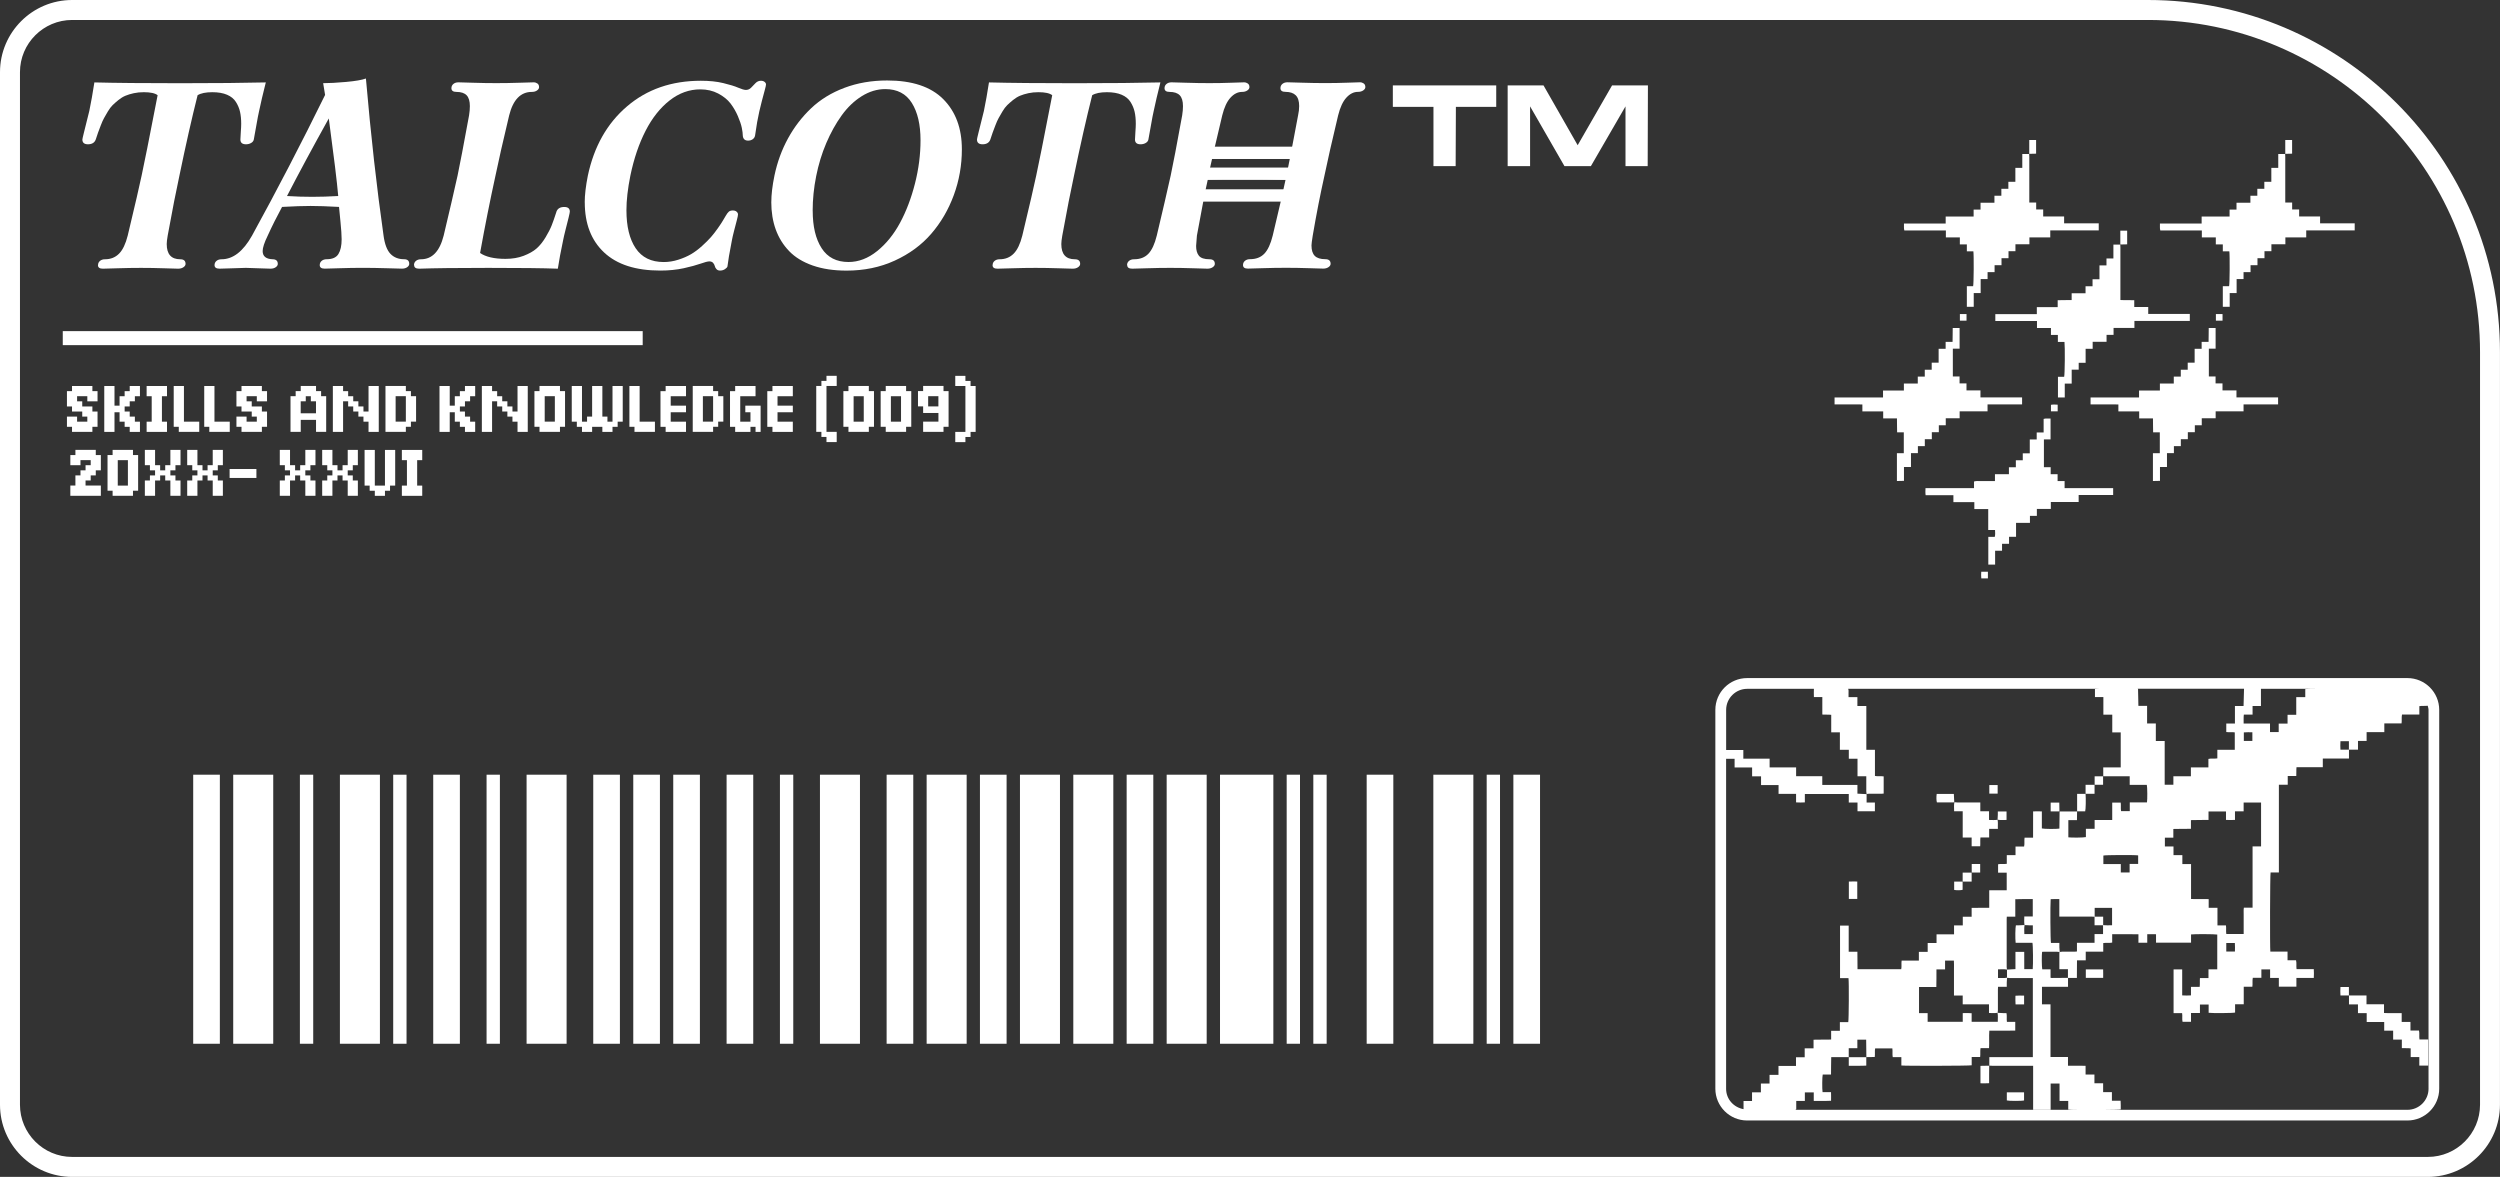
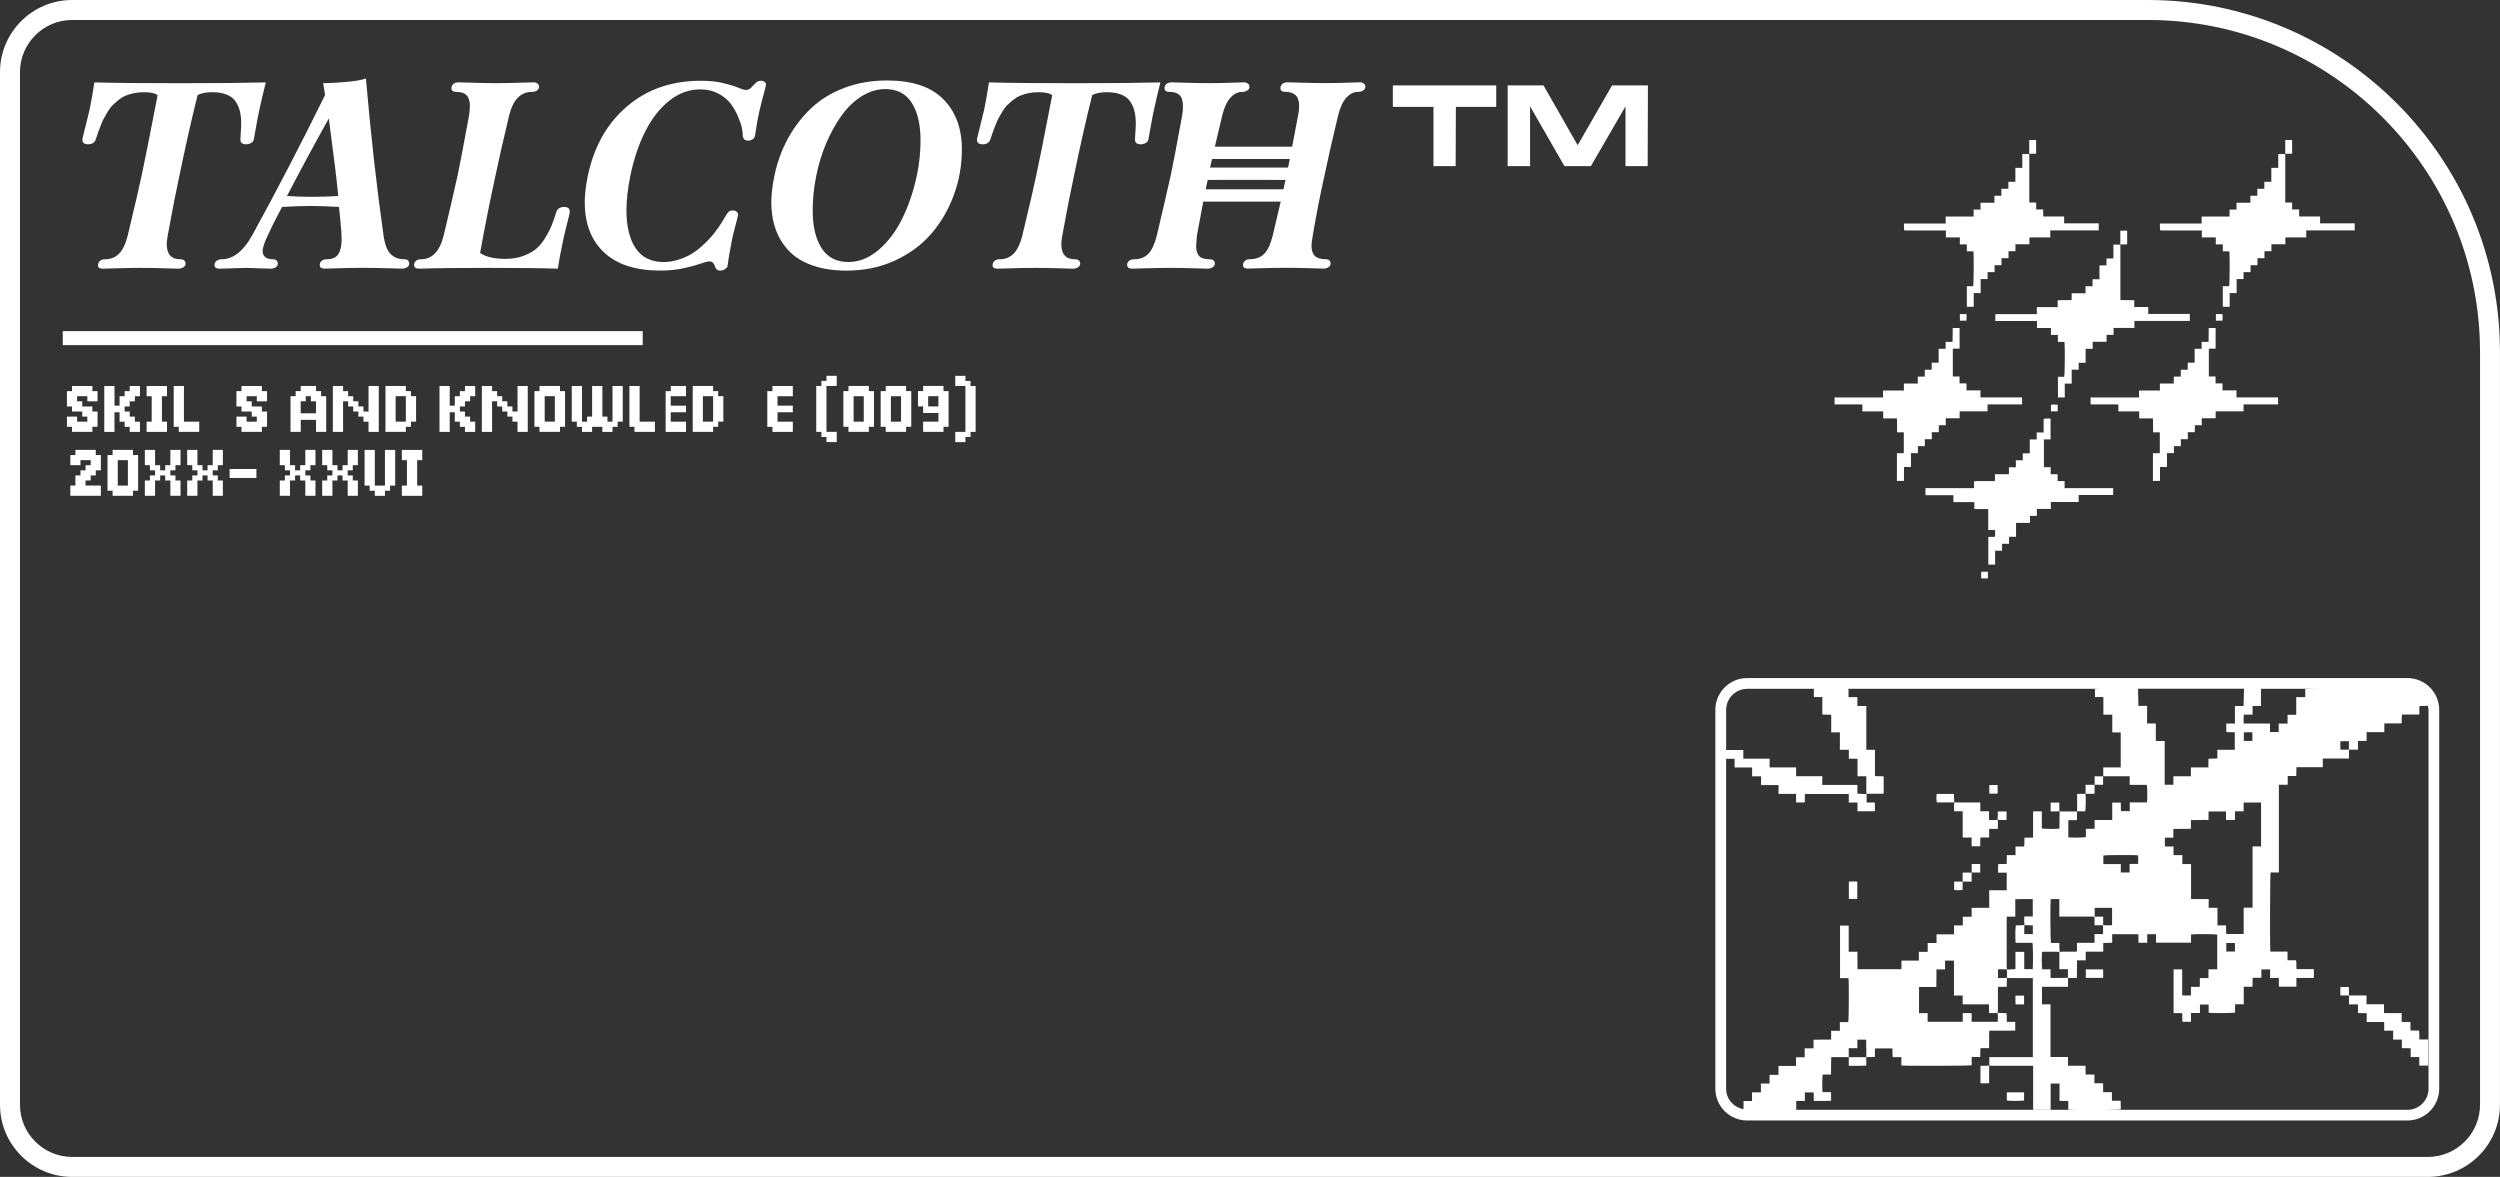
<svg xmlns="http://www.w3.org/2000/svg" id="Layer_2" data-name="Layer 2" viewBox="0 0 620.98 292.33">
  <rect x="0" y="0" width="620.98" height="292.33" fill="#333333" stroke="none" />
  <defs>
    <style>
      .cls-1 {
        fill: #fff;
        stroke-width: 0px;
      }
    </style>
  </defs>
  <g id="Talcoth_Skills_Label_2" data-name="Talcoth Skills Label 2">
    <g>
      <path class="cls-1" d="M24.23,99.68h-2.54v-1.26h-2.54v1.26h1.28v1.28h2.52v1.26h1.28v3.8h-1.28v1.26h-5.06v-1.26h-1.26v-2.54h2.52v1.26h2.54v-1.26h-1.26v-1.26h-2.54v-1.26h-1.26v-3.8h1.26v-1.28h5.06v1.28h1.28v2.52Z" />
      <path class="cls-1" d="M32.22,95.88h2.54v2.54h-1.26v1.26h-1.28v1.28h-1.26v1.26h1.26v1.26h1.28v1.26h1.26v2.54h-2.54v-1.26h-1.26v-1.28h-1.26v-2.34h-1.26v4.88h-2.54v-11.4h2.54v4.88h1.26v-2.34h1.26v-1.26h1.26v-1.28Z" />
      <path class="cls-1" d="M36.42,104.74h1.26v-6.32h-1.26v-2.54h5.06v2.54h-1.26v6.32h1.26v2.54h-5.06v-2.54Z" />
      <path class="cls-1" d="M45.69,104.74h3.8v2.54h-5.08v-1.26h-1.26v-10.14h2.54v8.86Z" />
-       <path class="cls-1" d="M53.27,104.74h3.8v2.54h-5.08v-1.26h-1.26v-10.14h2.54v8.86Z" />
      <path class="cls-1" d="M66.33,99.68h-2.54v-1.26h-2.54v1.26h1.28v1.28h2.52v1.26h1.28v3.8h-1.28v1.26h-5.06v-1.26h-1.26v-2.54h2.52v1.26h2.54v-1.26h-1.26v-1.26h-2.54v-1.26h-1.26v-3.8h1.26v-1.28h5.06v1.28h1.28v2.52Z" />
      <path class="cls-1" d="M79.76,98.41h1.26v8.86h-2.52v-2.98h-3.8v2.98h-2.54v-8.86h1.28v-1.26h1.26v-1.28h3.8v1.28h1.26v1.26ZM78.49,99.68h-1.28v-1.26h-1.26v1.26h-1.26v2.98h3.8v-2.98Z" />
      <path class="cls-1" d="M91.54,95.88h2.54v11.4h-2.54v-2.54h-1.26v-1.26h-1.26v-1.26h-1.28v-1.26h-1.26v-1.28h-1.26v7.6h-2.54v-11.4h2.54v1.28h1.26v1.26h1.26v1.26h1.28v1.28h1.26v1.26h1.26v-6.34Z" />
      <path class="cls-1" d="M102.07,98.41h1.28v6.32h-1.28v1.28h-1.26v1.26h-5.06v-11.4h5.06v1.28h1.26v1.26ZM100.81,98.41h-2.54v6.32h2.54v-6.32Z" />
      <path class="cls-1" d="M115.49,95.88h2.54v2.54h-1.26v1.26h-1.28v1.28h-1.26v1.26h1.26v1.26h1.28v1.26h1.26v2.54h-2.54v-1.26h-1.26v-1.28h-1.26v-2.34h-1.26v4.88h-2.54v-11.4h2.54v4.88h1.26v-2.34h1.26v-1.26h1.26v-1.28Z" />
      <path class="cls-1" d="M128.55,95.88h2.54v11.4h-2.54v-2.54h-1.26v-1.26h-1.26v-1.26h-1.28v-1.26h-1.26v-1.28h-1.26v7.6h-2.54v-11.4h2.54v1.28h1.26v1.26h1.26v1.26h1.28v1.28h1.26v1.26h1.26v-6.34Z" />
      <path class="cls-1" d="M139.09,97.15h1.26v8.86h-1.26v1.26h-5.08v-1.26h-1.26v-8.86h1.26v-1.28h5.08v1.28ZM137.82,98.41h-2.52v6.32h2.52v-6.32Z" />
      <path class="cls-1" d="M152.14,95.88h2.54v8.86h-1.26v1.28h-1.28v1.26h-2.52v-1.26h-2.54v1.26h-2.52v-1.26h-1.28v-1.28h-1.26v-8.86h2.54v8.86h1.26v-1.26h1.26v-7.6h2.54v7.6h1.26v1.26h1.26v-8.86Z" />
      <path class="cls-1" d="M158.88,104.74h3.8v2.54h-5.08v-1.26h-1.26v-10.14h2.54v8.86Z" />
-       <path class="cls-1" d="M165.34,95.88h5.06v2.54h-3.8v2.34h3.8v1.64h-3.8v2.34h3.8v2.54h-5.06v-1.26h-1.28v-8.86h1.28v-1.28Z" />
+       <path class="cls-1" d="M165.34,95.88h5.06v2.54h-3.8v2.34h3.8v1.64h-3.8v2.34h3.8v2.54h-5.06v-1.26v-8.86h1.28v-1.28Z" />
      <path class="cls-1" d="M178.39,98.41h1.28v6.32h-1.28v1.28h-1.26v1.26h-5.06v-11.4h5.06v1.28h1.26v1.26ZM177.13,98.41h-2.54v6.32h2.54v-6.32Z" />
-       <path class="cls-1" d="M188.93,107.28h-1.26v-1.26h-1.26v1.26h-3.8v-1.26h-1.28v-8.86h1.28v-1.28h5.06v2.54h-3.8v6.32h2.54v-2.34h-1.28v-1.64h3.8v6.52Z" />
      <path class="cls-1" d="M191.87,95.88h5.06v2.54h-3.8v2.34h3.8v1.64h-3.8v2.34h3.8v2.54h-5.06v-1.26h-1.28v-8.86h1.28v-1.28Z" />
      <path class="cls-1" d="M205.29,93.35h2.54v2.52h-2.54v11.4h2.54v2.54h-2.54v-1.28h-1.26v-1.26h-1.28v-11.4h1.28v-1.26h1.26v-1.26Z" />
      <path class="cls-1" d="M217.09,97.15v8.86h-1.28v1.26h-5.06v-1.26h-1.26v-8.86h1.26v-1.28h5.06v1.28h1.28ZM212.03,104.74h2.52v-6.32h-2.52v6.32Z" />
      <path class="cls-1" d="M226.35,97.15v8.86h-1.28v1.26h-5.06v-1.26h-1.26v-8.86h1.26v-1.28h5.06v1.28h1.28ZM221.29,104.74h2.52v-6.32h-2.52v6.32Z" />
      <path class="cls-1" d="M234.36,97.15h1.26v8.86h-1.26v1.26h-5.06v-2.54h3.8v-2.15h-3.8v-1.64h-1.28v-3.8h1.28v-1.28h5.06v1.28ZM233.09,100.95v-2.54h-2.54v2.54h2.54Z" />
      <path class="cls-1" d="M241.08,95.88h1.26v11.4h-1.26v1.26h-1.28v1.28h-2.52v-2.54h2.52v-11.4h-2.52v-2.52h2.52v1.26h1.28v1.26Z" />
    </g>
    <g>
      <path class="cls-1" d="M23.79,113.03h1.26v3.8h-1.26v1.26h-1.26v1.26h-1.28v1.26h3.8v2.54h-7.58v-2.54h1.26v-2.52h1.26v-1.26h1.26v-1.28h1.28v-1.26h-2.54v1.26h-2.52v-2.52h1.26v-1.28h5.06v1.28Z" />
      <path class="cls-1" d="M34.31,113.03v8.86h-1.28v1.26h-5.06v-1.26h-1.26v-8.86h1.26v-1.28h5.06v1.28h1.28ZM29.25,120.62h2.52v-6.32h-2.52v6.32Z" />
      <path class="cls-1" d="M42.32,111.75h2.52v3.8h-1.26v1.28h-1.26v1.26h1.26v1.26h1.26v3.8h-2.52v-3.8h-1.28v-1.26h-1.26v1.26h-1.26v3.8h-2.54v-3.8h1.26v-1.26h1.28v-1.26h-1.28v-1.28h-1.26v-3.8h2.54v3.8h1.26v1.28h1.26v-1.28h1.28v-3.8Z" />
      <path class="cls-1" d="M52.84,111.75h2.52v3.8h-1.26v1.28h-1.26v1.26h1.26v1.26h1.26v3.8h-2.52v-3.8h-1.28v-1.26h-1.26v1.26h-1.26v3.8h-2.54v-3.8h1.26v-1.26h1.28v-1.26h-1.28v-1.28h-1.26v-3.8h2.54v3.8h1.26v1.28h1.26v-1.28h1.28v-3.8Z" />
      <path class="cls-1" d="M57.03,116.5h6.66v2.22h-6.66v-2.22Z" />
      <path class="cls-1" d="M75.84,111.75h2.52v3.8h-1.26v1.28h-1.26v1.26h1.26v1.26h1.26v3.8h-2.52v-3.8h-1.28v-1.26h-1.26v1.26h-1.26v3.8h-2.54v-3.8h1.26v-1.26h1.28v-1.26h-1.28v-1.28h-1.26v-3.8h2.54v3.8h1.26v1.28h1.26v-1.28h1.28v-3.8Z" />
      <path class="cls-1" d="M86.37,111.75h2.52v3.8h-1.26v1.28h-1.26v1.26h1.26v1.26h1.26v3.8h-2.52v-3.8h-1.28v-1.26h-1.26v1.26h-1.26v3.8h-2.54v-3.8h1.26v-1.26h1.28v-1.26h-1.28v-1.28h-1.26v-3.8h2.54v3.8h1.26v1.28h1.26v-1.28h1.28v-3.8Z" />
      <path class="cls-1" d="M98.16,120.62h-1.28v1.28h-1.26v1.26h-2.52v-1.26h-1.28v-1.28h-1.26v-8.86h2.54v8.86h2.52v-8.86h2.54v8.86Z" />
      <path class="cls-1" d="M99.82,120.62h1.26v-6.32h-1.26v-2.54h5.06v2.54h-1.26v6.32h1.26v2.54h-5.06v-2.54Z" />
    </g>
-     <path class="cls-1" d="M47.99,259.26h6.62v-66.83h-6.62v66.83ZM57.93,259.26h9.94v-66.83h-9.94v66.83ZM74.49,259.26h3.31v-66.83h-3.31v66.83ZM84.43,259.26h9.94v-66.83h-9.94v66.83ZM97.67,259.26h3.31v-66.83h-3.31v66.83ZM107.61,259.26h6.62v-66.83h-6.62v66.83ZM120.86,259.26h3.31v-66.83h-3.31v66.83ZM130.8,259.26h9.94v-66.83h-9.94v66.83ZM147.36,259.26h6.62v-66.83h-6.62v66.83ZM157.3,259.26h6.62v-66.83h-6.62v66.83ZM167.23,259.26h6.62v-66.83h-6.62v66.83ZM180.48,259.26h6.62v-66.83h-6.62v66.83ZM193.73,259.26h3.31v-66.83h-3.31v66.83ZM203.67,259.26h9.94v-66.83h-9.94v66.83ZM220.23,259.26h6.62v-66.83h-6.62v66.83ZM230.17,259.26h9.94v-66.83h-9.94v66.83ZM243.41,259.26h6.62v-66.83h-6.62v66.83ZM253.35,259.26h9.94v-66.83h-9.94v66.83ZM266.6,259.26h9.94v-66.83h-9.94v66.83ZM279.85,259.26h6.62v-66.83h-6.62v66.83ZM289.79,259.26h9.94v-66.83h-9.94v66.83ZM303.04,259.26h13.25v-66.83h-13.25v66.83ZM319.6,259.26h3.31v-66.83h-3.31v66.83ZM326.22,259.26h3.31v-66.83h-3.31v66.83ZM339.47,259.26h6.62v-66.83h-6.62v66.83ZM356.03,259.26h9.94v-66.83h-9.94v66.83ZM369.28,259.26h3.31v-66.83h-3.31v66.83ZM375.91,259.26h6.62v-66.83h-6.62v66.83Z" />
    <g>
      <path class="cls-1" d="M533.52,0H17.92C8.04,0,0,8.04,0,17.93v256.48c0,9.88,8.04,17.92,17.92,17.92h585.13c9.88,0,17.92-8.04,17.92-17.92V87.46c0-48.22-39.23-87.46-87.46-87.46ZM616.02,274.41c0,7.15-5.82,12.96-12.97,12.96H17.92c-7.15,0-12.96-5.82-12.96-12.96V17.93c0-7.15,5.82-12.97,12.96-12.97h515.6c45.49,0,82.5,37.01,82.5,82.5v186.95Z" />
      <path class="cls-1" d="M426.08,176.32v94.11c0,4.35,3.54,7.89,7.89,7.89h164.02c4.35,0,7.89-3.54,7.89-7.89v-94.11c0-4.35-3.54-7.89-7.89-7.89h-164.02c-4.35,0-7.89,3.54-7.89,7.89ZM433.96,275.66c2.74,0,5.48,0,8.22,0h-8.21s0,0-.01,0ZM454.82,273.41c0-.74.03-1.42-.01-2.14h-2.1c-.13-.76-.1-3.87.04-4.36h2.06c.05-1.47-.02-2.89.05-4.33h4.35v-2.21h2.14v-2.12h2.19c.02,1.46.04,2.89.05,4.33.69-.01,1.39-.02,2.08-.03.11-.75-.04-1.46.1-2.14h4.27c.11.73-.04,1.44.1,2.18h2.14v2.07c.84.13,16.96.1,17.47-.05v-2.06h2.1c.1-.75-.03-1.46.1-2.2h2.11c.09-1.47-.04-2.89.07-4.33,2.2-.03,4.32.01,6.44-.02v-2.17h-2.07c-.12-.75.05-1.46-.11-2.18-.31,0-.58,0-.85,0-.45-.02-.9-.05-1.34-.07.02-.22.06-.44.06-.66,0-1.7,0-3.4,0-5.09,0-.22.02-.44.03-.71h2.17c0-.4-.01-.75,0-1.09.01-.38.05-.77.07-1.15.22.02.44.06.66.06,1.68,0,3.36,0,5.04,0h.71v19.64c-1.83,0-3.63,0-5.42,0-1.8,0-3.59,0-5.39,0v2.12c.22.01.44.03.67.03,3.16,0,6.31,0,9.47,0h.74v10.9h4.35v-6.49h2.21v4.32h2.16v2.13c.22.04,1.34.07,2.79.08h-70.74c.08,0,.16-.02.24-.03.02,0,.03-.02.05-.04.02-.01.03-.03.1-.1v-2.04h2.14v-2.12h2.21v2.12c1.48-.02,2.9.04,4.34-.04ZM487.52,247.27v2.19h6.53v2.16c.75,0,1.44.08,2.12-.05.15.73.06,1.46.06,2.23h-6.49v-2.12c-.74-.08-1.44-.04-2.21-.03v2.16h-8.72v-2.15h-2.14v-6.5h4.3c.06-1.47,0-2.89.03-4.37h2.14v-2.18h2.19c.05.71.02,1.43.02,2.14,0,.73,0,1.45,0,2.18v4.35h2.15ZM502.89,229.78c.41.02.81.05,1.22.06.26,0,.53,0,.83,0v2.17h-2.11c0-.77-.08-1.5.06-2.23ZM504.93,227.65h-2.11c0,.75-.08,1.43.05,2.12-.45.02-.9.06-1.35.07-.27.01-.54,0-.79,0-.15.45-.19,3.41-.06,4.34h4.17c.15.49.19,5.54.07,6.54h-2.1c-.02-1.42,0-2.83-.01-4.28h-2.18v4.28c-.75.04-1.42.08-2.1.12-.03-.2-.07-.4-.08-.6,0-3.98,0-7.96,0-11.94,0-.18.02-.36.03-.61h2.11v-4.33c1.48-.07,2.89-.02,4.34-.04v4.32ZM498.52,240.84c0,.67,0,1.34,0,2.01-.73.16-1.46.03-2.23.08v-2.15c.77,0,1.5-.09,2.24.06ZM512.27,227.68c2.45,0,4.9,0,7.34,0,.22,0,.44.02.66.03v2.11h2.11v2.2h-2.11v2.16h-4.37v2.16c-.23.02-.41.05-.58.05-1.04,0-2.07,0-3.11,0-.2,0-.4.04-.6.07-.03-.39-.06-.77-.08-1.16-.01-.35,0-.69,0-1.09h-2.09c-.14-.51-.2-9.44-.07-10.86.33-.01.67-.03,1.01-.03.35,0,.7,0,1.14,0v4.36h.75ZM522.46,214.62v-2.11c.41-.14,7.7-.18,8.64-.04v2.13h-2.12v2.12h-2.19v-2.1h-4.34ZM524.62,225.52c.01,1.41,0,2.81,0,4.3-.76.03-1.48.04-2.21-.02v-2.11h-2.11v-2.18h4.32ZM511,236.41c.2,0,.4.05.6.07-.02.03-.05.07-.06.1,0,.23-.01.45-.01.68,0,1.13,0,2.27,0,3.48h2.13v2.15c-1.34,0-2.68.02-4.02.03-.08,0-.16-.03-.3-.05v-2.09h-2.06c-.13-.53-.16-3.6-.04-4.35.15,0,.31-.03.47-.03,1.1,0,2.2,0,3.29,0ZM603.23,270.43c0,2.89-2.35,5.24-5.24,5.24h-75.7c2.35-.02,4.31-.06,4.49-.12,0-.34,0-.69,0-1.04,0-.34-.02-.68-.04-1.09h-2.16v-2.14h-2.18v-2.2h-2.16v-2.17h-2.2v-2.18c-1.47-.02-2.89,0-4.37-.01v-2.17h-4.34v-6.52c0-1.1,0-2.2,0-3.3,0-1.07,0-2.14,0-3.27h-2.12v-4.34h6.47v-2.21h2.2c.04-1.47-.01-2.89.03-4.37h2.17v-2.15h4.35v-2.14c.76-.12,1.47.05,2.22-.12v-2.08c2.2,0,4.33-.01,6.52.01v2.11h2.19v-2.12c.77,0,1.44-.02,2.18.01v2.1h8.7v-2.05c.78-.12,6.06-.09,6.51.03v8.64h-2.18v2.16h-2.12c-.07.75.03,1.46-.07,2.2h-2.16v2.11c-.76.04-1.45.05-2.18,0v-6.45h-2.14v10.86h2.12c.12.76-.05,1.47.11,2.15h2.1v-2.19h2.22v-2.1h2.16v2.05c.9.12,6.07.09,6.57-.06v-2.06h2.15v-4.35h2.14c.11-.76-.04-1.47.11-2.22h2.13v-2.09h2.17v2.12h2.17v2.17h4.36v-2.17h4.32c.04-.75.05-1.44,0-2.19h-4.28c-.12-.75.06-1.45-.13-2.2h-2.11v-2.15h-4.27c-.13-.94-.08-19.15.06-19.65h2.06v-21.8h2.2v-2.16h2.12c.06-.76-.03-1.46.06-2.2h6.53v-2.14h6.5v-2.21h2.24v-2.16h2.14v-2.2h4.4v-2.16h4.28c.11-.75-.04-1.46.11-2.2h4.31v-2.09c.7-.11,1.37-.01,2.08-.1.07.34.2.66.2,1.02v94.11ZM555.15,203.66v-2.13h2.15v-2.18h4.33v10.89h-2.11v15.21h-2.16c-.1.58-.04,1.11-.05,1.64-.01.54,0,1.08,0,1.62v3.28h-4.31c-.13-.67.02-1.38-.09-2.13h-2.11v-4.37h-2.18v-2.16c-1.48-.03-2.9,0-4.38-.02v-8.69h-2.16v-2.22h-2.2v-2.14h-2.14v-2.19h2.1v-2.16c1.48-.06,2.9,0,4.37-.04v-2.16c1.47-.07,2.89,0,4.37-.05v-2.1h4.34v2.1c.76.04,1.45.03,2.23,0ZM557.35,184.04v-2.12c.69-.07,1.38-.03,2.12-.03v2.15h-2.12ZM555.14,236.36h-2.15v-2.13h2.13c.06.7.03,1.39.02,2.13ZM581.35,186.21c-.05-.69-.04-1.37,0-2.1h2.1v2.1h-2.1ZM576.66,171.08c-2.34.02-3.93.05-4.05.08v2.01h-2.24v4.38h-2.16v2.18h-2.2v2.11h-2.16v-2.12c-2.21,0-4.36,0-6.55,0,.02-.78-.04-1.48.05-2.22h2.17v-2.14h2.08v-4.27h15.05ZM557.28,175.37h-2.14v4.35h-2.15v2.11c.73.11,1.44-.04,2.11.09v4.32h-4.33v2.14c-.76.12-1.47-.05-2.22.13v2.11h-4.35v2.2h-4.35v2.1h-2.16v-10.86h-2.2v-4.35h-2.17v-4.37h-2.16c-.03-1.45-.06-2.85-.09-4.24-.07,0-.27-.02-.42-.03h26.75c-.04,1.44-.08,2.83-.12,4.3ZM450.54,173.14h2.11v4.35c.76.06,1.46-.03,2.21.07v4.34h2.15v4.35h2.22v2.22h2.16v4.35h2.18v.69c0,1.02,0,2.03,0,3.05,0,.22.05.44.07.66.2-.02.4-.06.6-.06,1.04,0,2.08,0,3.12,0,.18,0,.36-.03.53-.04v-4.27c-.73-.11-1.44.04-2.17-.11v-6.49h-2.14v-10.89h-2.22v-2.2h-2.2c0-.38.01-.71,0-1.03-.01-.34.07-.7-.1-1.04h62.47c-.61.02-1.08.04-1.16.06v1.99h2.09v4.38h2.21v4.4h2.1v8.7h-4.34v2.2h6.57v2.13h4.25c.14.5.17,3.64.04,4.37h-4.27v2.17h-2.16c-.13-.68.01-1.39-.09-2.12h-2.11v4.31h-4.37v2.19h-2.17v2.06c-.49.14-3.56.17-4.36.06v-4.27h2.14c.01-.77.02-1.46.03-2.15-1.45,0-2.89,0-4.34,0-.02,1.42-.04,2.84-.05,4.25-.72.13-3.87.11-4.36-.04v-4.23c-.76-.02-1.45-.03-2.17,0-.01,2.21,0,4.34-.01,6.53h-2.11c-.12.75.05,1.46-.12,2.2h-2.13v2.14h-2.17v2.15c-.76.12-1.47-.05-2.16.11v2.09h2.14v4.37h-4.34v4.35c-1.48.03-2.9,0-4.37.02v2.2h-2.2v2.15h-2.17v2.22h-4.35v2.16h-2.2v2.2h-2.19v2.17h-4.28c-.11.75.04,1.46-.1,2.14h-10.86c-.03-1.45,0-2.87-.03-4.35h-2.16v-6.48h-2.15v13.05h2.1c.14.97.09,10.45-.06,10.93h-2.08v2.14h-2.17v2.18c-1.49.05-2.92-.02-4.37.04v2.14h-2.2v2.22h-2.16v2.15h-4.35v2.22h-2.22v2.16h-2.15v2.18h-2.2v2.16h-2.11v2.02c-2.44-.44-4.33-2.48-4.33-5.06v-81.97h2.11v2.15h4.35v2.21h2.22v2.16h4.35v2.19h4.35v2.12c.76.04,1.45.05,2.18,0v-2.09h10.91v2.12h2.17v2.17h4.32v-2.17h-2.06v-2.08c-.73-.04-1.47-.08-2.28-.12v-2.16h-8.73v-2.17h-6.5v-2.2h-6.58v-2.16h-6.53v-2.15h-4.27v-9.96c0-2.89,2.35-5.24,5.24-5.24h16.56c-.02.7-.03,1.34,0,2.06Z" />
      <path class="cls-1" d="M463.62,197.23s0,0,.01,0h0s0,0,0-.01h-.01Z" />
      <path class="cls-1" d="M600.85,255.98h-2.11v-2.14h-2.18v-2.19c-.78,0-1.48,0-2.18,0-.71,0-1.43.03-2.21-.03v-2.16h-4.35v-2.19h-4.35v2.22h2.23v2.16h2.17v2.2h4.35v2.16h2.22v2.22h2.16v2.11c.75.06,1.46-.03,2.2.07v2.16h2.14v2.12h2.23v-6.49h-2.19c-.12-.77.05-1.47-.12-2.22Z" />
      <path class="cls-1" d="M496.17,203.6s0,0,0,.01c0,0,0,0,.01,0h-.01Z" />
      <path class="cls-1" d="M485.38,201.52h2.14v6.52h2.22v2.16h2.12c.07-.73-.03-1.44.07-2.18h2.16v-2.14h2.17c-.06-.8.08-1.53-.08-2.26-.69.13-1.37.05-2.12.05v-2.16h-2.17v-2.19h-.68c-1.7,0-3.4,0-5.1,0-.22,0-.44-.04-.66-.06-.15.73-.06,1.46-.06,2.26Z" />
      <path class="cls-1" d="M494.1,264.71s.01,0,.02,0h0s0-.02-.02-.02v.02Z" />
      <path class="cls-1" d="M491.93,269.08c.74,0,1.43.04,2.15-.02,0-.78,0-1.48,0-2.19,0-.72.01-1.44.02-2.16-.73.02-1.46.03-2.17.04v4.32Z" />
      <path class="cls-1" d="M502.76,273.35v-2.02h-4.28v2.01c.45.15,3.75.16,4.28,0Z" />
      <path class="cls-1" d="M459.24,223.28h2.09v-4.32c-.75,0-1.42-.02-2.09.01v4.31Z" />
      <path class="cls-1" d="M515.93,201.53h-.02s0,.02,0,.02h.02v-.02Z" />
      <path class="cls-1" d="M518.03,197.19h-2.09v4.34h2c.15-.49.2-2.98.1-4.34Z" />
      <path class="cls-1" d="M485.43,199.25h.01s0,0,0-.01c0,0,0,0-.01,0h0s0,0,0,0Z" />
      <path class="cls-1" d="M485.2,199.31c.07,0,.15-.04.22-.06-.04-.67-.07-1.34-.1-2.05h-4.26c-.11.76-.09,1.67.05,2.11,1.36,0,2.72,0,4.09,0Z" />
      <path class="cls-1" d="M518.1,240.79v2.1h4.31c0-.72.02-1.41-.01-2.1h-4.3Z" />
      <path class="cls-1" d="M463.57,262.6h.02v-.02s-.01,0-.02,0v.02Z" />
      <path class="cls-1" d="M459.22,264.73c1.46-.02,2.88.04,4.35-.04v-2.09c-1.45,0-2.9,0-4.35,0v2.13Z" />
      <path class="cls-1" d="M459.22,262.6v-.02h-.02v.02h.02Z" />
      <path class="cls-1" d="M489.74,216.75h.02v-.02h-.02v.02Z" />
      <path class="cls-1" d="M487.51,218.98h2.23v-2.23h-2.23v2.23Z" />
      <path class="cls-1" d="M509.37,199.36v2.18h2.18c-.01-.73-.03-1.46-.04-2.18h-2.13Z" />
      <path class="cls-1" d="M511.55,201.54v.02h.02v-.02h-.02Z" />
      <path class="cls-1" d="M502.77,249.47v-2.17c-.74,0-1.42-.04-2.15.03,0,.75-.04,1.45.03,2.15h2.12Z" />
      <path class="cls-1" d="M520.27,194.94h-2.23v2.23h2.23v-2.23Z" />
      <path class="cls-1" d="M518.04,197.17h-.01s0,.01,0,.02h.01v-.02Z" />
      <path class="cls-1" d="M498.41,203.67v-2.11h-2.17c0,.3,0,.56,0,.83-.02.41-.04.81-.06,1.22.73.14,1.46.05,2.23.06Z" />
      <polygon class="cls-1" points="496.17 203.61 496.18 203.62 496.18 203.61 496.17 203.61" />
      <path class="cls-1" d="M496.2,195h-2.07v2.13h2.07v-2.13Z" />
      <path class="cls-1" d="M489.76,216.73h2.1v-2.12c-.72,0-1.41-.02-2.1.01v2.11Z" />
      <path class="cls-1" d="M583.45,247.26v.02h.02v-.02h-.02Z" />
      <path class="cls-1" d="M581.35,245.16c-.04.72-.05,1.41,0,2.1h2.1v-2.1h-2.1Z" />
      <path class="cls-1" d="M522.39,192.83h-2.1v2.1h2.1v-2.1Z" />
      <path class="cls-1" d="M522.39,192.83h.02v-.02h-.02v.02Z" />
      <path class="cls-1" d="M520.29,194.93h-.02v.02h.02v-.02Z" />
      <path class="cls-1" d="M485.4,221.05c.69.12,1.65.1,2.1-.03v-2.03c-.69,0-1.38,0-2.1,0v2.06Z" />
      <path class="cls-1" d="M487.49,218.99h.02v-.02h-.02v.02Z" />
      <rect class="cls-1" x="15.59" y="82.25" width="144.05" height="3.48" />
    </g>
    <path class="cls-1" d="M356.06,26.54h-10.09v-5.32h25.68v5.32h-10.02l-.06,14.73h-5.51v-14.73ZM380.06,41.27h-5.57v-20.05h8.91l8.48,14.85,8.54-14.85h8.91l-.06,20.05h-5.51v-14.85l-8.6,14.85h-6.56l-8.54-14.85v14.85Z" />
    <g>
      <path class="cls-1" d="M24.35,65.86c0-.43.16-.78.48-1.05.32-.27.73-.41,1.26-.41,1.4,0,2.56-.46,3.48-1.39s1.63-2.42,2.15-4.48c1.83-7.67,2.99-12.64,3.46-14.93.54-2.44,1.87-9.09,3.97-19.95-.63-.5-1.78-.75-3.43-.75-.88,0-1.71.08-2.49.25s-1.47.38-2.07.63c-.6.25-1.18.61-1.75,1.07-.57.46-1.05.89-1.44,1.27-.4.39-.79.91-1.19,1.58-.4.67-.71,1.22-.95,1.65-.24.43-.51,1.03-.81,1.82s-.53,1.36-.66,1.75c-.14.39-.33.96-.58,1.73-.29.79-.94,1.19-1.93,1.19-.93,0-1.39-.4-1.39-1.19,0-.11.12-.67.37-1.66l.81-3.26c.29-1.18.48-1.9.54-2.17.43-2.06.85-4.42,1.26-7.09,5.36.14,12.47.2,21.34.2s15.88-.07,21.24-.2c-.7,2.78-1.26,5.15-1.66,7.09-.18.77-.41,1.95-.68,3.53-.27,1.58-.49,2.77-.64,3.56-.07.36-.29.65-.68.87-.39.22-.8.32-1.26.32-.93,0-1.39-.4-1.39-1.19,0-.29.03-.9.1-1.82s.1-1.61.1-2.09c0-1.13-.1-2.12-.29-2.97-.19-.85-.53-1.66-1.02-2.44-.49-.78-1.22-1.38-2.21-1.8-.98-.42-2.2-.63-3.65-.63-1.63,0-2.85.25-3.66.75-1.45,5.75-2.95,12.4-4.51,19.95-.79,3.6-1.76,8.57-2.92,14.93-.16.9-.24,1.61-.24,2.1,0,2.51,1.12,3.77,3.36,3.77.88,0,1.32.38,1.32,1.15,0,.32-.18.59-.53.83-.35.24-.79.36-1.31.36-.23,0-1.37-.03-3.43-.1-2.06-.07-3.99-.1-5.8-.1s-3.78.03-5.92.1-3.32.1-3.55.1c-.81,0-1.22-.29-1.22-.88Z" />
      <path class="cls-1" d="M53.29,65.86c0-.43.16-.78.48-1.05.32-.27.73-.41,1.26-.41,2.85,0,5.37-1.96,7.57-5.87,6.22-11.33,12.27-22.98,18.15-34.95l-.48-2.92c1.49,0,3.39-.1,5.7-.31s3.95-.49,4.92-.85c1.22,14.07,2.68,27.08,4.38,39.02.29,2.15.87,3.66,1.73,4.55.86.88,1.98,1.32,3.36,1.32.86,0,1.29.38,1.29,1.15,0,.32-.17.59-.51.83s-.77.36-1.29.36c-.23,0-1.45-.03-3.68-.1-2.23-.07-4.25-.1-6.06-.1s-3.78.03-5.9.1c-2.13.07-3.3.1-3.53.1-.84,0-1.26-.29-1.26-.88,0-.43.16-.78.48-1.05.32-.27.73-.41,1.26-.41,1.4,0,2.37-.43,2.9-1.29.53-.86.8-2.08.8-3.66,0-1-.1-2.45-.29-4.36-.19-1.91-.31-3.14-.36-3.68-2.85-.16-5.2-.24-7.06-.24s-4.24.08-7.09.24c-1.29,2.38-2.48,4.75-3.56,7.13-.84,1.72-1.26,3-1.26,3.83,0,1.29.81,1.97,2.44,2.04.88,0,1.32.38,1.32,1.15,0,.32-.17.59-.51.83s-.77.36-1.29.36c-.66,0-1.7-.03-3.12-.1s-2.43-.1-3.02-.1-1.65.03-3.17.1-2.64.1-3.34.1c-.84,0-1.26-.29-1.26-.88ZM71.28,48.69c2.15.14,4.24.2,6.28.2s4.21-.07,6.45-.2c-.29-3.42-1.07-9.84-2.34-19.27-3.89,6.99-7.35,13.41-10.38,19.27Z" />
      <path class="cls-1" d="M102.83,65.86c0-.43.16-.78.48-1.05.32-.27.73-.41,1.26-.41,2.76,0,4.64-1.96,5.63-5.87,1.45-6.08,2.6-11.06,3.46-14.93.56-2.65,1.51-7.62,2.85-14.93.14-.86.2-1.63.2-2.31,0-1.24-.27-2.14-.81-2.7-.54-.55-1.38-.83-2.51-.83-.84,0-1.26-.31-1.26-.92,0-.43.16-.78.48-1.05.32-.27.73-.41,1.26-.41.23,0,1.4.03,3.51.1,2.12.07,4.08.1,5.89.1s3.75-.03,5.84-.1c2.08-.07,3.23-.1,3.46-.1.34,0,.64.1.92.29.27.19.41.49.41.9,0,.32-.17.59-.51.83s-.77.36-1.29.36c-2.78,0-4.66,1.95-5.63,5.84-1.54,6.45-2.67,11.42-3.39,14.93-1.36,6.22-2.64,12.63-3.83,19.24,1.4.97,3.51,1.46,6.31,1.46,1.67,0,3.18-.25,4.51-.76,1.33-.51,2.4-1.11,3.21-1.82.8-.7,1.55-1.63,2.24-2.78.69-1.15,1.2-2.15,1.53-3,.33-.85.7-1.89,1.1-3.14.02-.11.05-.19.07-.24.29-.77.94-1.15,1.93-1.15.93,0,1.39.39,1.39,1.15,0,.18-.11.7-.32,1.56-.22.86-.46,1.85-.75,2.97-.28,1.12-.48,1.97-.59,2.56-.59,2.78-1.03,5.15-1.32,7.09-3.62-.14-9.39-.2-17.3-.2s-13.43.07-17.13.2c-.84,0-1.26-.29-1.26-.88Z" />
      <path class="cls-1" d="M145.24,50.29c0-1.85.26-4.08.78-6.68,1.54-7.24,4.78-12.97,9.74-17.2,4.95-4.23,11.06-6.35,18.32-6.35,2.13,0,3.99.19,5.58.58,1.59.39,2.83.76,3.7,1.14.87.37,1.51.56,1.92.56.5,0,.93-.19,1.29-.56.36-.37.73-.75,1.1-1.14.37-.38.82-.58,1.34-.58.38,0,.69.1.92.29.23.19.34.4.34.63,0,.18-.1.65-.31,1.41-.2.76-.45,1.67-.73,2.73-.28,1.06-.49,1.92-.63,2.58-.36,1.54-.71,3.53-1.05,5.97-.07.39-.27.69-.59.92-.33.23-.71.34-1.14.34-.81,0-1.26-.42-1.32-1.26,0-.48-.08-1.11-.24-1.9-.16-.79-.48-1.76-.97-2.9-.49-1.14-1.1-2.19-1.83-3.16-.74-.96-1.76-1.79-3.07-2.48-1.31-.69-2.79-1.03-4.44-1.03-2.74,0-5.28.92-7.62,2.75s-4.33,4.34-5.97,7.53c-1.64,3.19-2.9,6.9-3.78,11.13-.66,3.28-.98,6.15-.98,8.62,0,4,.76,7.15,2.29,9.43s3.85,3.43,6.97,3.43c1.22,0,2.43-.19,3.63-.58,1.2-.38,2.25-.84,3.16-1.37.9-.53,1.82-1.21,2.73-2.04s1.66-1.56,2.22-2.21c.56-.64,1.15-1.4,1.75-2.26.6-.86,1-1.46,1.2-1.82.2-.35.44-.75.71-1.2.27-.48.53-.81.76-1.02s.57-.31,1-.31c.41,0,.72.1.95.31.23.2.34.43.34.68,0,.23-.1.71-.29,1.44-.19.74-.42,1.61-.68,2.61-.26,1.01-.45,1.83-.56,2.46-.59,3.01-.95,5.15-1.09,6.41-.05.2-.25.42-.61.66-.36.24-.77.36-1.22.36-.39,0-.68-.12-.9-.36-.22-.24-.36-.5-.42-.78s-.21-.54-.42-.78c-.22-.24-.53-.36-.93-.36s-1.13.19-2.17.56c-1.04.37-2.44.75-4.19,1.14-1.75.38-3.69.58-5.82.58-6.11,0-10.76-1.5-13.96-4.5-3.2-3-4.8-7.14-4.8-12.44Z" />
      <path class="cls-1" d="M191.59,50.15c0-1.83.26-4.02.78-6.55.7-3.33,1.82-6.4,3.36-9.21,1.54-2.82,3.45-5.31,5.73-7.48,2.28-2.17,5.04-3.87,8.28-5.09s6.77-1.83,10.62-1.83c6.22,0,10.87,1.55,13.95,4.65,3.08,3.1,4.61,7.25,4.61,12.45,0,3.96-.67,7.75-2,11.37-1.33,3.62-3.2,6.82-5.6,9.6s-5.42,5-9.06,6.67-7.63,2.49-11.98,2.49c-3.19,0-5.99-.42-8.42-1.27-2.42-.85-4.37-2.04-5.85-3.58-1.48-1.54-2.59-3.33-3.33-5.38-.74-2.05-1.1-4.33-1.1-6.84ZM201.87,52.36c0,3.89.73,6.98,2.21,9.28,1.47,2.3,3.7,3.44,6.68,3.44,2.49,0,4.86-.9,7.11-2.71s4.15-4.16,5.7-7.04,2.78-6.13,3.7-9.74c.92-3.61,1.38-7.19,1.38-10.74,0-3.89-.72-6.98-2.16-9.28-1.44-2.3-3.64-3.44-6.6-3.44-2.01,0-3.96.59-5.84,1.76-1.88,1.18-3.54,2.77-4.99,4.78-1.45,2.01-2.72,4.3-3.82,6.87-1.1,2.57-1.93,5.31-2.51,8.21-.58,2.91-.87,5.77-.87,8.6Z" />
      <path class="cls-1" d="M246.56,65.86c0-.43.16-.78.48-1.05s.74-.41,1.26-.41c1.4,0,2.56-.46,3.48-1.39s1.63-2.42,2.15-4.48c1.83-7.67,2.99-12.64,3.46-14.93.54-2.44,1.87-9.09,3.97-19.95-.63-.5-1.78-.75-3.43-.75-.88,0-1.71.08-2.49.25s-1.47.38-2.07.63c-.6.25-1.18.61-1.75,1.07-.57.46-1.05.89-1.44,1.27-.4.39-.79.91-1.19,1.58-.4.67-.71,1.22-.95,1.65-.24.43-.51,1.03-.81,1.82s-.53,1.36-.66,1.75c-.14.39-.33.96-.58,1.73-.29.79-.94,1.19-1.93,1.19-.93,0-1.39-.4-1.39-1.19,0-.11.12-.67.37-1.66l.81-3.26c.29-1.18.48-1.9.54-2.17.43-2.06.85-4.42,1.26-7.09,5.36.14,12.48.2,21.34.2s15.88-.07,21.24-.2c-.7,2.78-1.26,5.15-1.66,7.09-.18.77-.41,1.95-.68,3.53-.27,1.58-.49,2.77-.64,3.56-.07.36-.29.65-.68.87-.38.22-.8.32-1.26.32-.93,0-1.39-.4-1.39-1.19,0-.29.03-.9.1-1.82s.1-1.61.1-2.09c0-1.13-.1-2.12-.29-2.97s-.53-1.66-1.02-2.44-1.22-1.38-2.21-1.8c-.98-.42-2.2-.63-3.65-.63-1.63,0-2.85.25-3.66.75-1.45,5.75-2.95,12.4-4.51,19.95-.79,3.6-1.76,8.57-2.92,14.93-.16.9-.24,1.61-.24,2.1,0,2.51,1.12,3.77,3.36,3.77.88,0,1.32.38,1.32,1.15,0,.32-.18.59-.53.83s-.79.36-1.31.36c-.23,0-1.37-.03-3.43-.1s-3.99-.1-5.8-.1-3.78.03-5.92.1-3.32.1-3.55.1c-.81,0-1.22-.29-1.22-.88Z" />
      <g>
        <path class="cls-1" d="M279.95,65.86c0-.43.16-.78.48-1.05s.74-.41,1.26-.41c1.49,0,2.67-.45,3.55-1.36s1.57-2.41,2.09-4.51c1.45-6.08,2.6-11.06,3.46-14.93.57-2.65,1.52-7.62,2.85-14.93.14-.86.2-1.63.2-2.31,0-1.24-.27-2.14-.81-2.7-.54-.55-1.38-.83-2.51-.83-.84,0-1.26-.31-1.26-.92,0-.43.16-.78.48-1.05s.74-.41,1.26-.41c.23,0,1.4.03,3.51.1s4.08.1,5.89.1,3.64-.03,5.5-.1,2.9-.1,3.12-.1c.34,0,.64.1.92.29.27.19.41.49.41.9,0,.32-.18.59-.53.83s-.79.36-1.31.36c-1.04,0-2,.48-2.87,1.43s-1.56,2.42-2.05,4.41c-1.79,7.53-2.8,11.91-3.05,13.13,1.99.05,5,.07,9.03.07,2.28,0,5.73-.05,10.35-.14.36-1.72.84-4.18,1.44-7.4.6-3.21.96-5.1,1.07-5.67.18-.81.27-1.58.27-2.31,0-1.22-.28-2.12-.85-2.68-.57-.56-1.41-.85-2.54-.85-.84,0-1.26-.31-1.26-.92,0-.43.16-.78.48-1.05s.74-.41,1.26-.41c.23,0,1.4.03,3.51.1s4.08.1,5.89.1,3.64-.03,5.5-.1,2.9-.1,3.12-.1c.34,0,.64.1.92.29.27.19.41.49.41.9,0,.32-.18.59-.53.83s-.79.36-1.31.36c-1.04,0-2,.48-2.87,1.43s-1.56,2.42-2.05,4.41c-1.54,6.45-2.67,11.42-3.39,14.93-1.04,4.64-2.01,9.61-2.92,14.93-.2,1.27-.31,2.08-.31,2.44,0,1.2.28,2.07.83,2.61s1.42.81,2.6.81c.88,0,1.32.38,1.32,1.15,0,.32-.18.59-.53.83s-.79.36-1.31.36c-.23,0-1.37-.03-3.43-.1s-3.99-.1-5.8-.1-3.78.03-5.92.1-3.32.1-3.55.1c-.81,0-1.22-.29-1.22-.88,0-.43.16-.78.48-1.05s.74-.41,1.26-.41c1.49,0,2.67-.45,3.55-1.36s1.57-2.41,2.09-4.51c1.54-6.42,2.6-11.05,3.19-13.88-3.39-.14-6.82-.2-10.28-.2-4.03,0-7.03.05-9.03.14-.59,2.58-1.49,7.23-2.71,13.95-.14,1.7-.2,2.56-.2,2.58,0,1.04.23,1.85.7,2.43s1.34.87,2.63.87c.88,0,1.32.38,1.32,1.15,0,.32-.18.59-.53.83s-.79.36-1.31.36c-.23,0-1.37-.03-3.43-.1s-3.99-.1-5.8-.1-3.78.03-5.9.1-3.3.1-3.53.1c-.84,0-1.26-.29-1.26-.88Z" />
        <rect class="cls-1" x="298.72" y="41.62" width="21.91" height="3.06" />
        <rect class="cls-1" x="298.72" y="47.02" width="21.91" height="3.06" />
        <rect class="cls-1" x="300.64" y="36.43" width="21.91" height="3.06" />
      </g>
    </g>
    <g>
      <path class="cls-1" d="M567.62,38.21s0,.01,0,.02h.02l-.02-.02Z" />
      <path class="cls-1" d="M536.63,57.25h10.29v1.72h3.47v1.74h1.74v1.72h1.62c.14.93.1,8.12-.06,8.66h-1.56v5.11h1.71v-3.41h1.72v-3.47h1.72v-1.72h1.74v-1.72h1.72v-1.74h1.74v-1.74h1.72v-1.72h3.47v-1.72h5.18v-1.74h12.04v-1.74h-8.6v-1.72h-5.2v-1.74h-1.74v-1.72h-1.71v-.77c0-3.52,0-7.05,0-10.57,0-.24-.02-.47-.03-.71h-1.71v3.45h-1.72v3.45h-1.74v1.74h-1.74v1.72h-1.72v1.74h-3.45v1.72h-1.72v1.72h-6.94v1.74h-10.36c.04.61-.08,1.15.1,1.74Z" />
      <path class="cls-1" d="M519.28,98.73v1.72h2.29c.78,0,1.55,0,2.33,0,.74,0,1.49-.02,2.29.02v1.71h5.17v1.74h3.42c.05,1.18-.02,2.3.04,3.47h1.66v5.18h-1.71v6.91c.56-.01,1.13-.03,1.75-.04v-3.44h1.74v-3.45h1.72v-1.74h1.72v-1.72h1.74v-1.74h1.74v-1.72h1.72v-1.74h3.45v-1.72h6.93v-1.72h8.58v-1.74h-10.34v-1.74h-3.47v-1.74h-1.72v-1.72h-1.67v-6.91h1.68c0-1.76,0-3.45,0-5.13h-1.71c-.05,1.15.02,2.27-.04,3.45h-1.72v1.72h-1.74v3.45h-1.72v1.74h-1.72v1.72h-1.74v1.72h-3.45v1.74h-5.18v1.71c-2.05,0-4.04,0-6.03,0-2.01,0-4.01,0-6.03,0Z" />
      <path class="cls-1" d="M534.78,119.51v-.02s-.01,0-.02,0l.02.02Z" />
      <path class="cls-1" d="M569.34,34.77h-1.7v3.44c.56-.01,1.12-.03,1.7-.04v-3.4Z" />
      <path class="cls-1" d="M567.62,38.21s.02.02.02.02v-.02s-.01,0-.02,0Z" />
      <path class="cls-1" d="M552.06,79.65v-1.64h-1.65v1.64h1.65Z" />
      <path class="cls-1" d="M504.04,38.21s0,.01,0,.02h.02l-.02-.02Z" />
      <path class="cls-1" d="M473.05,57.25h10.29v1.72h3.47v1.74h1.74v1.72h1.62c.14.93.1,8.12-.06,8.66h-1.56v5.11h1.71v-3.41h1.72v-3.47h1.72v-1.72h1.74v-1.72h1.72v-1.74h1.74v-1.74h1.72v-1.72h3.47v-1.72h5.18v-1.74h12.04v-1.74h-8.6v-1.72h-5.2v-1.74h-1.74v-1.72h-1.71v-.77c0-3.52,0-7.05,0-10.57,0-.24-.02-.47-.03-.71h-1.71v3.45h-1.72v3.45h-1.74v1.74h-1.74v1.72h-1.72v1.74h-3.45v1.72h-1.72v1.72h-6.94v1.74h-10.36c.04.61-.08,1.15.1,1.74Z" />
      <path class="cls-1" d="M455.69,98.73v1.72h2.29c.78,0,1.55,0,2.33,0,.74,0,1.49-.02,2.29.02v1.71h5.17v1.74h3.42c.05,1.18-.02,2.3.04,3.47h1.66v5.18h-1.71v6.91c.56-.01,1.13-.03,1.75-.04v-3.44h1.74v-3.45h1.72v-1.74h1.72v-1.72h1.74v-1.74h1.74v-1.72h1.72v-1.74h3.45v-1.72h6.93v-1.72h8.58v-1.74h-10.34v-1.74h-3.47v-1.74h-1.72v-1.72h-1.67v-6.91h1.68c0-1.76,0-3.45,0-5.13h-1.71c-.05,1.15.02,2.27-.04,3.45h-1.72v1.72h-1.74v3.45h-1.72v1.74h-1.72v1.72h-1.74v1.72h-3.45v1.74h-5.18v1.71c-2.05,0-4.04,0-6.03,0-2.01,0-4.01,0-6.03,0Z" />
      <path class="cls-1" d="M471.2,119.51v-.02s-.01,0-.02,0l.02.02Z" />
      <path class="cls-1" d="M505.75,34.77h-1.7v3.44c.56-.01,1.12-.03,1.7-.04v-3.4Z" />
      <path class="cls-1" d="M504.04,38.21s.02.02.02.02v-.02s-.01,0-.02,0Z" />
      <path class="cls-1" d="M488.47,79.65v-1.64h-1.65v1.64h1.65Z" />
      <g>
        <path class="cls-1" d="M526.66,60.73s0,.01,0,.02h.02l-.02-.02Z" />
        <path class="cls-1" d="M500.75,79.73c.86,0,1.73,0,2.59,0,.85,0,1.71,0,2.63,0v1.75h3.47v1.72h1.72v1.74h1.64c.15,1.17.09,8.14-.08,8.66h-1.54v5.12h1.69v-3.44h1.72v-3.45h1.74v-1.72h1.72v-3.47h1.75v-1.74h3.45v-1.72h1.74v-1.72h5.18v-1.74h13.76v-1.74h-10.33v-1.72h-3.47v-1.69c-1.18-.06-2.3.02-3.44-.05v-.89c0-4.03,0-8.07,0-12.1,0-.26-.02-.52-.03-.78h-1.71v3.45h-1.72v1.72h-1.74v3.45h-1.72v1.74h-1.74v1.74h-3.45v1.68c-1.18.05-2.3-.02-3.47.04v1.72h-5.18v1.74h-10.31v1.7c.9,0,1.76,0,2.62,0h2.53Z" />
        <path class="cls-1" d="M478.32,123h6.89v1.72h5.2v1.72h3.45v5.2h1.69c.01.6.1,1.14-.07,1.72h-1.6v6.88h1.69v-3.44h1.72v-1.72h1.74v-1.75h1.74v-3.45h3.45v-1.74h1.72v-1.72h3.47v-1.72h6.91v-1.74h8.57v-1.71h-4.05c-1.33,0-2.66,0-3.99,0-1.32,0-2.64.02-4.02-.01v-1.74h-1.74v-1.72h-1.72v-1.74h-1.68v-6.9h1.65v-5.18c-.58.03-1.12-.08-1.72.09v3.37h-1.72v1.74h-1.72v3.45h-1.74v1.72h-1.72v1.74h-1.72v1.72h-3.47v1.71h-1.78c-.55,0-1.11-.02-1.66,0-.56.02-1.14-.1-1.76.1v1.65h-12.05c-.02.61-.06,1.15.03,1.74Z" />
        <path class="cls-1" d="M526.66,60.73s.02.02.02.02v-.02s-.01,0-.02,0Z" />
        <path class="cls-1" d="M528.37,57.29h-1.7v3.44c.56-.01,1.12-.03,1.7-.04v-3.4Z" />
        <path class="cls-1" d="M492.14,143.67h1.64v-1.66h-1.65c-.03.57-.06,1.12.01,1.66Z" />
        <path class="cls-1" d="M509.44,102.17h1.67v-1.65c-.55-.04-1.1-.07-1.67.03v1.62Z" />
      </g>
    </g>
  </g>
</svg>